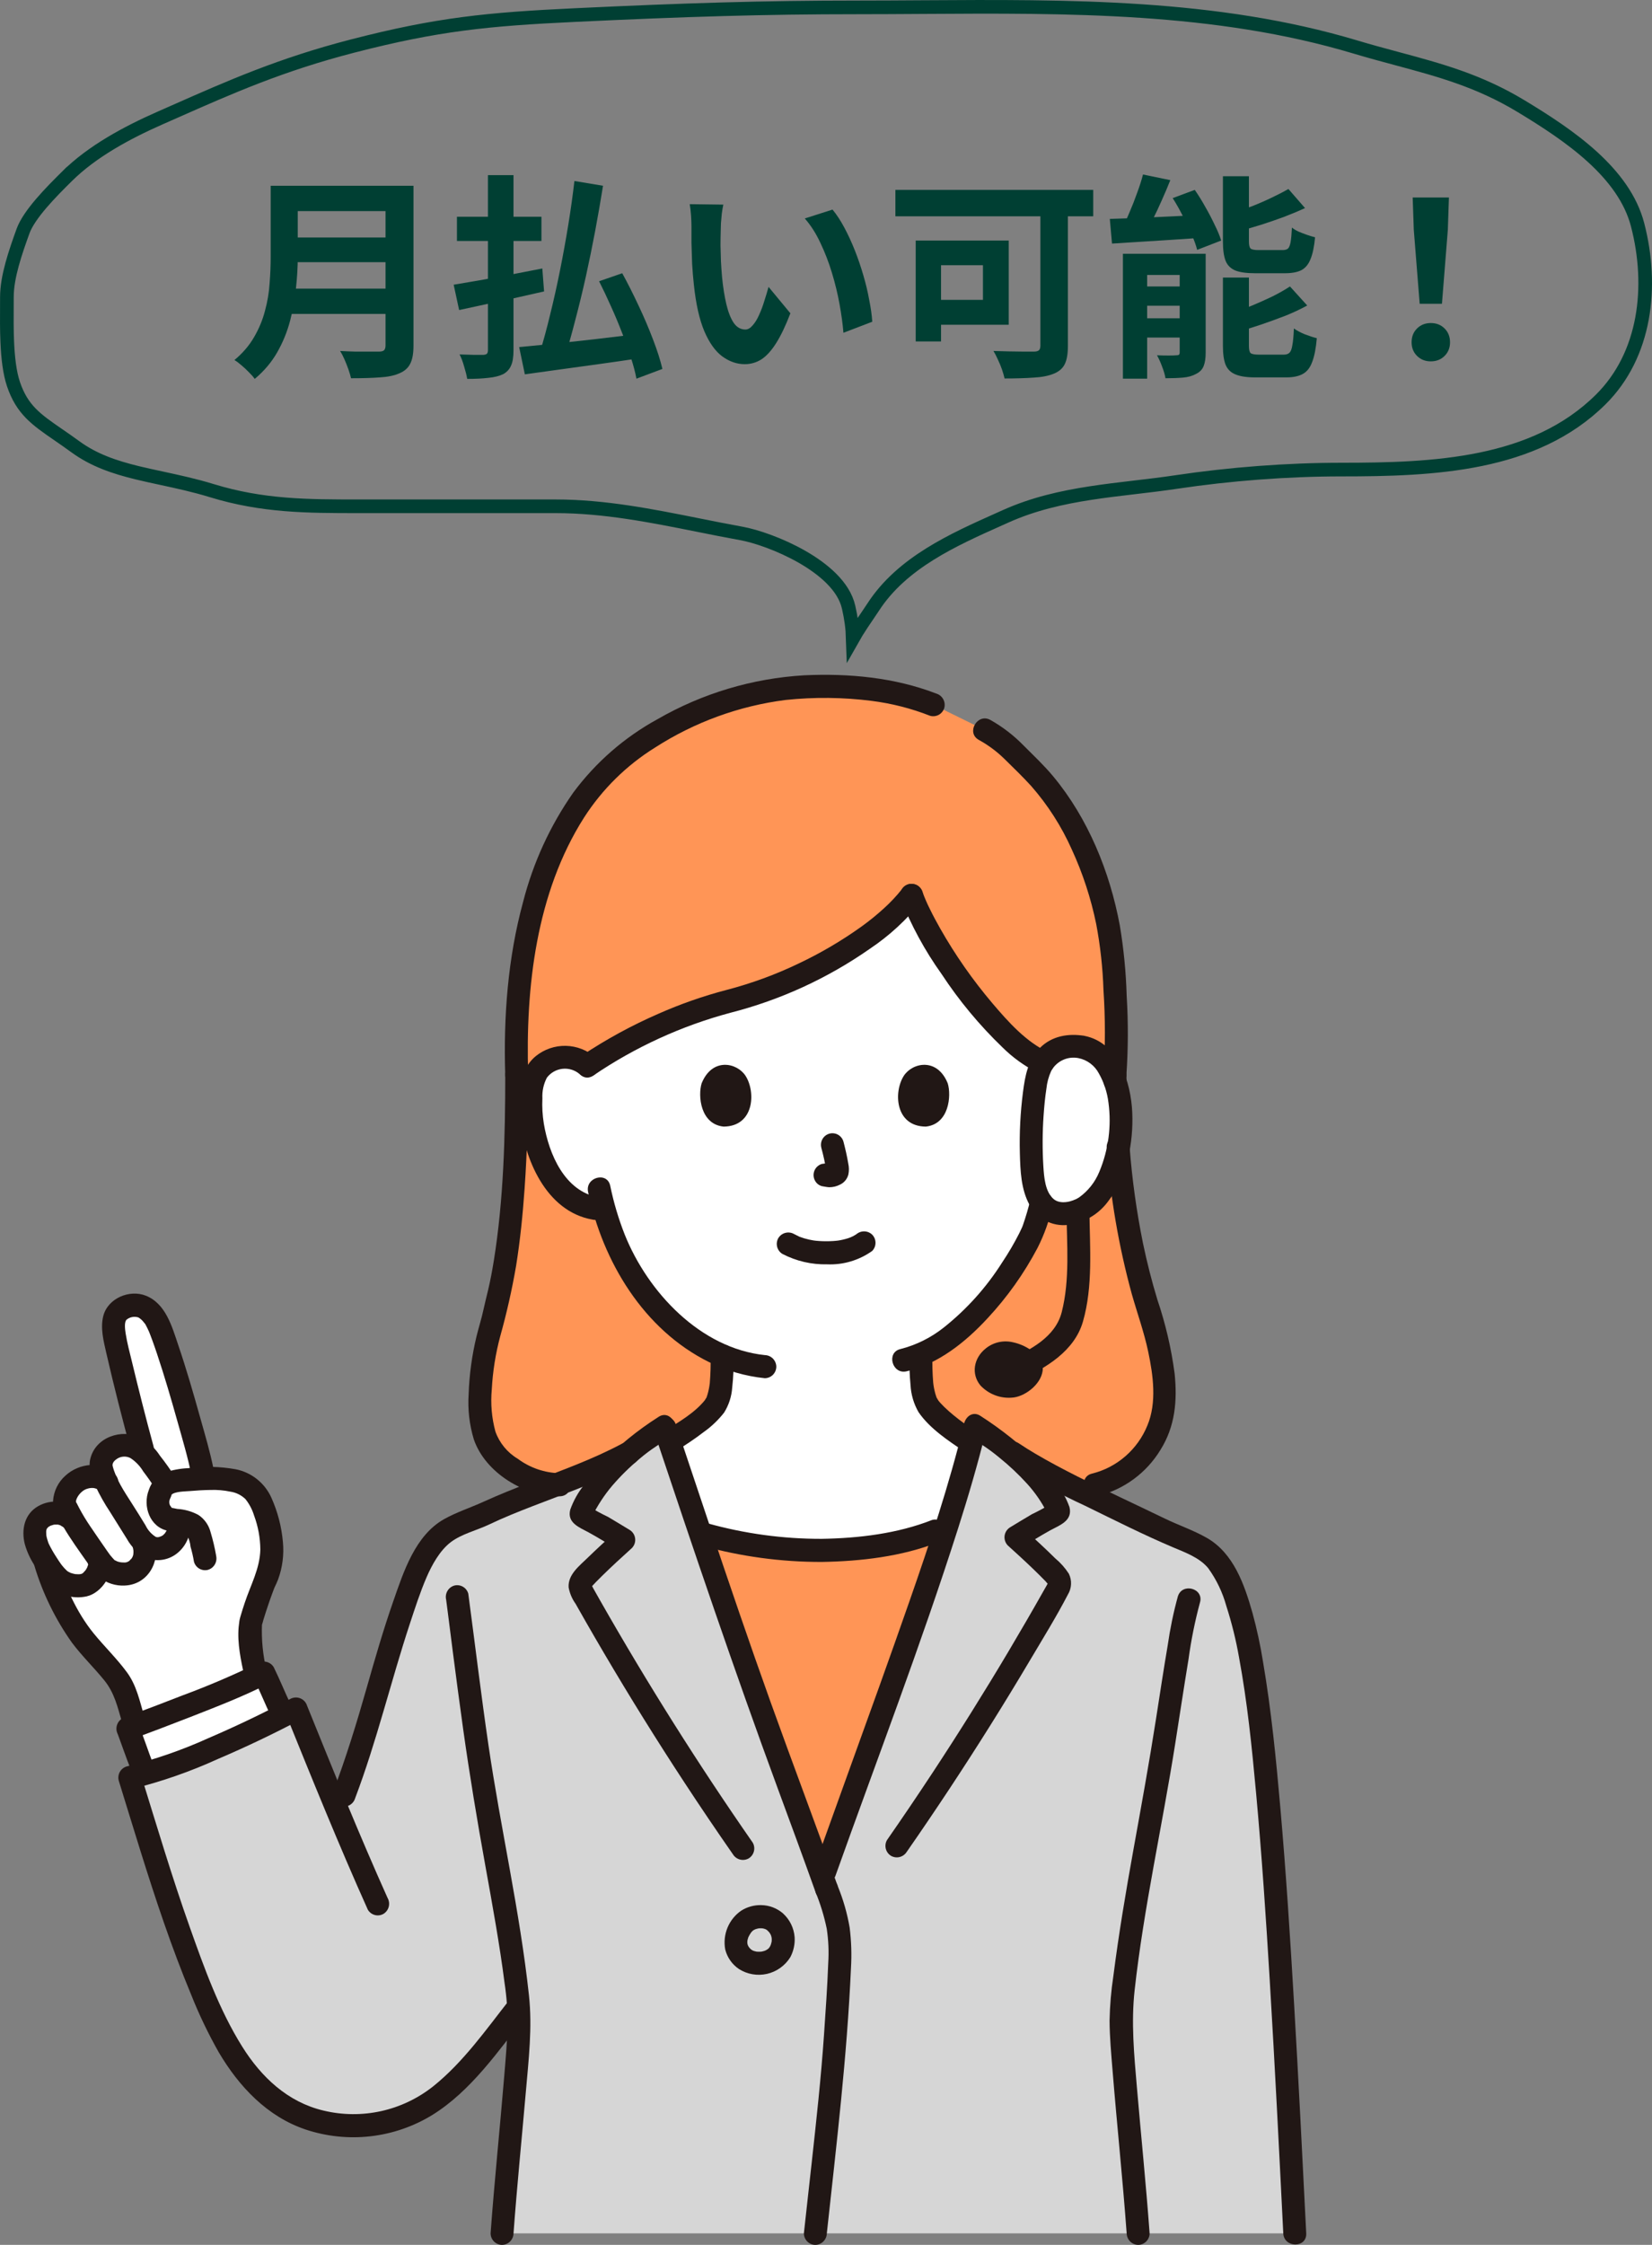
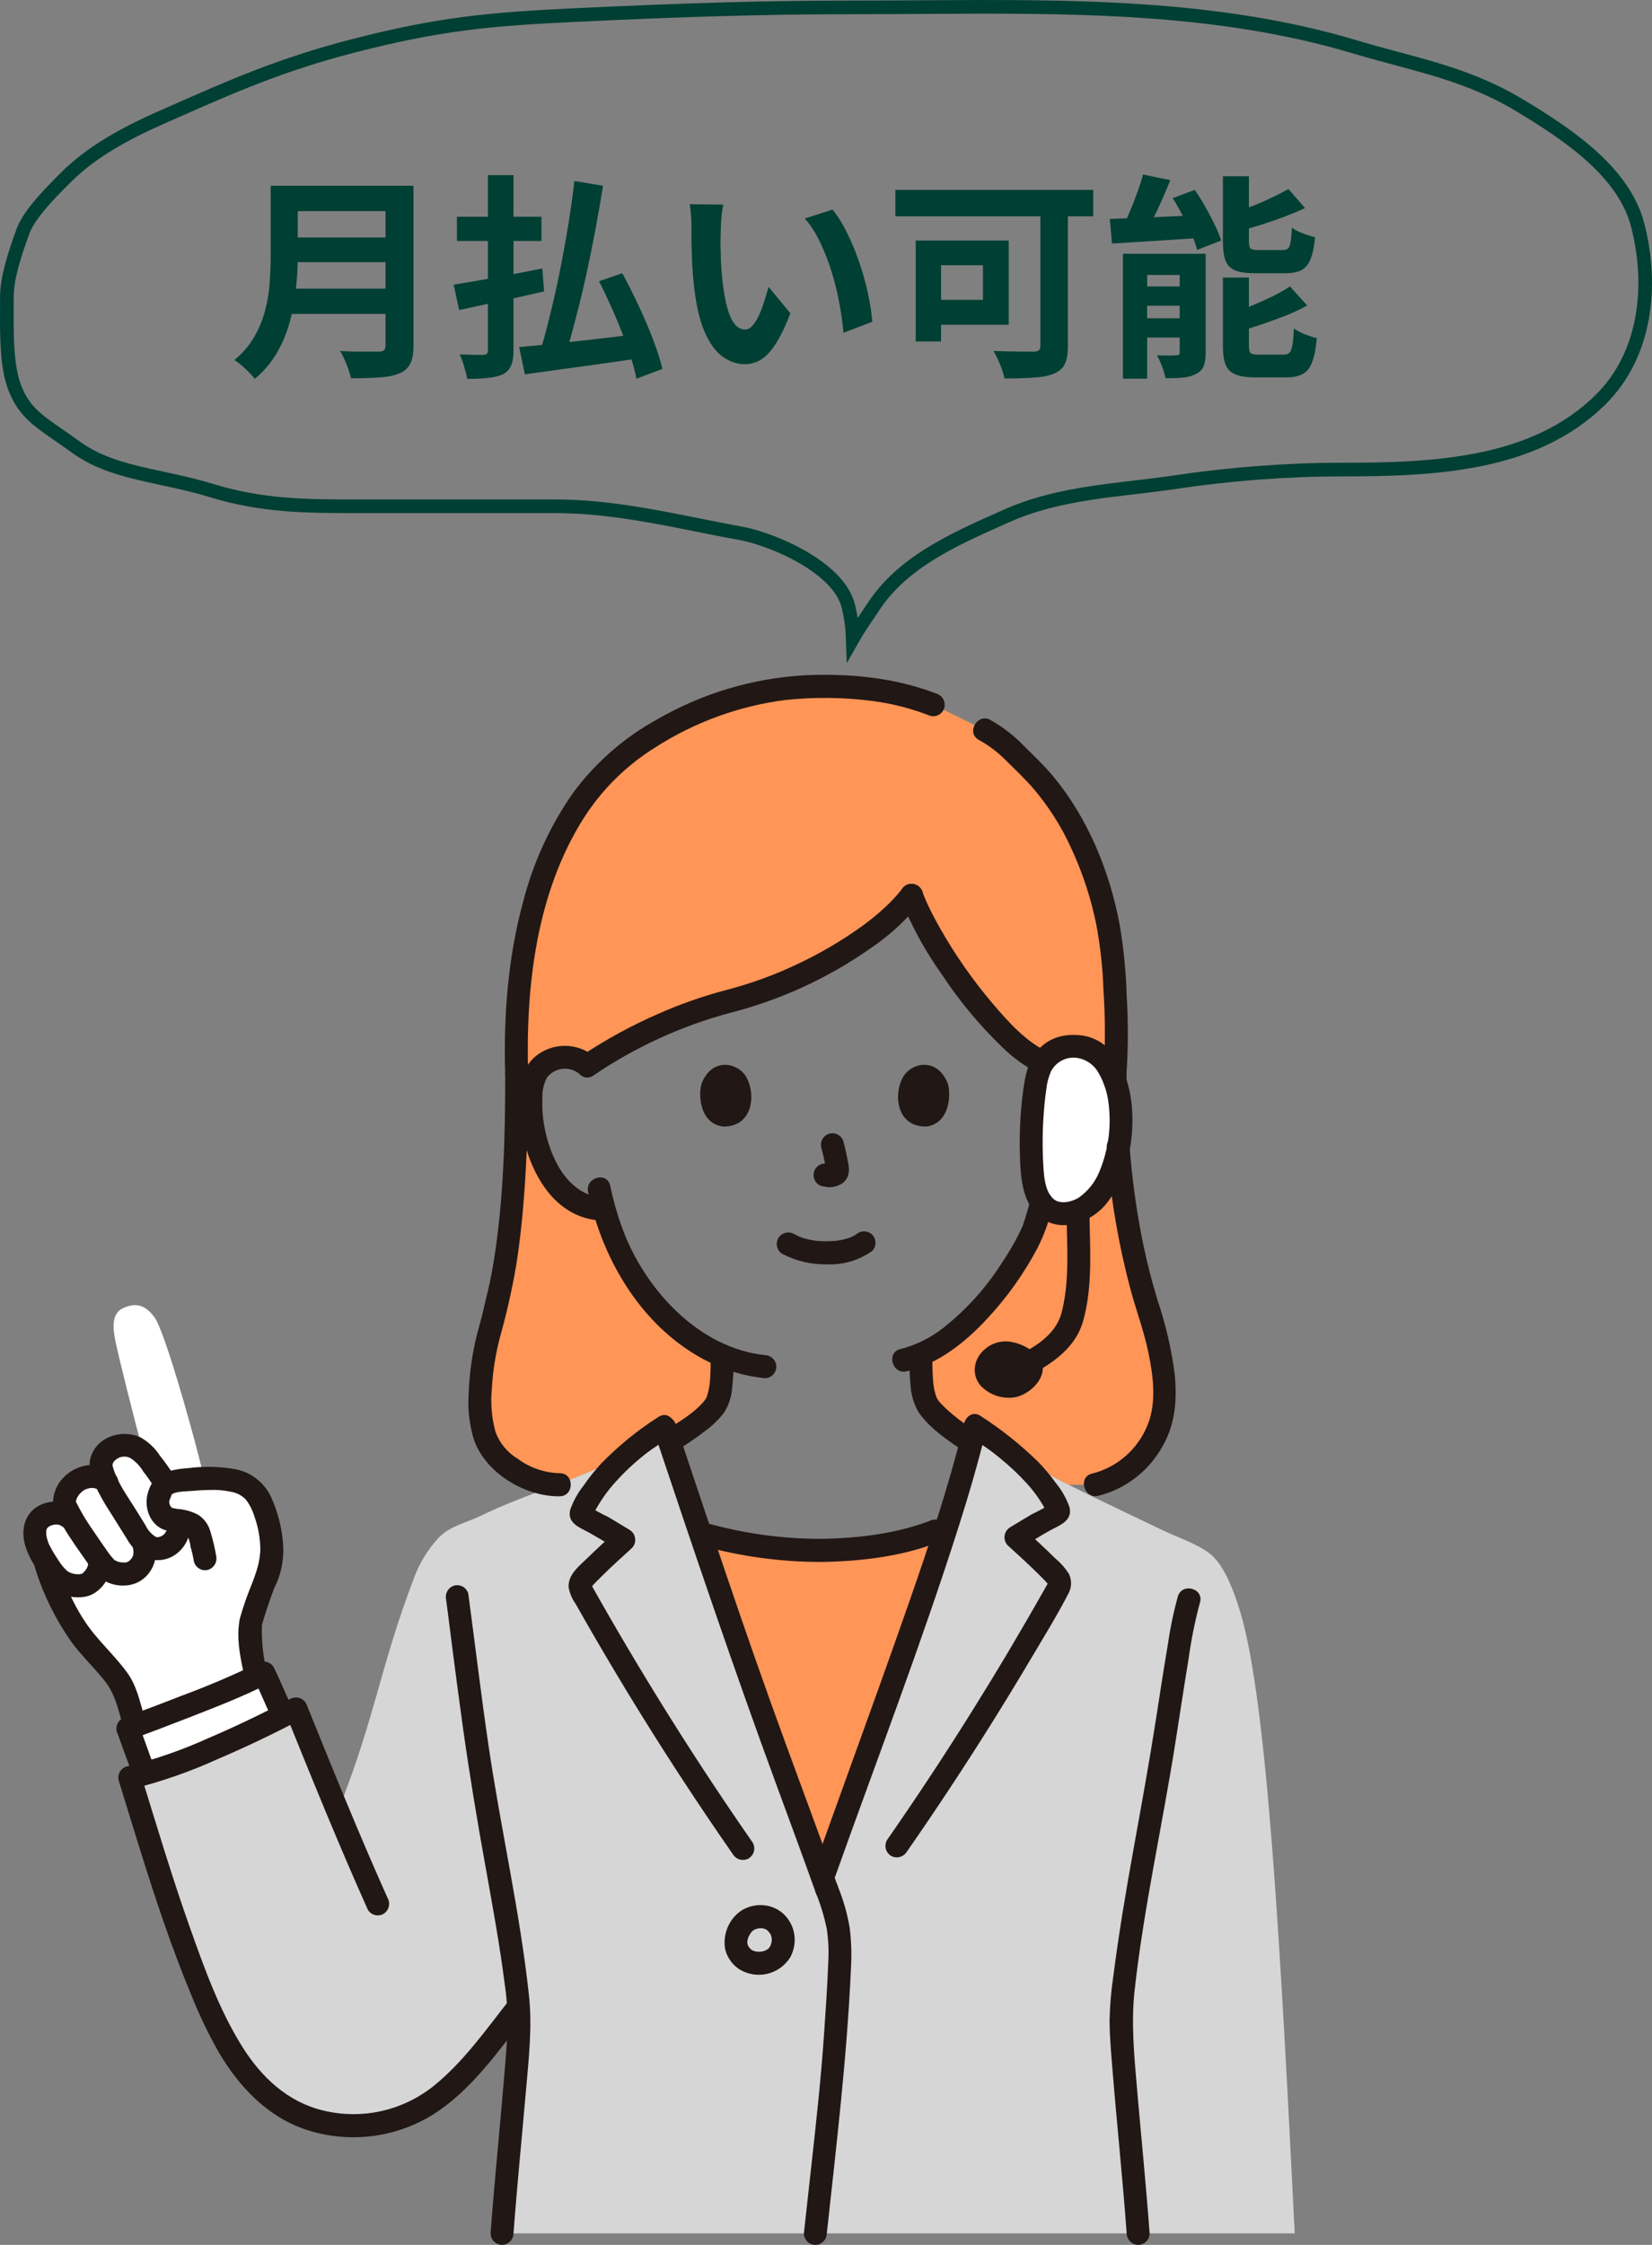
<svg xmlns="http://www.w3.org/2000/svg" width="120" height="163" viewBox="0 0 120 163" fill="none">
  <rect x="0" y="0" width="120" height="163" fill="#808080" stroke="none" />
  <g clip-path="url(#clip0_1491_10700)">
-     <path d="M42.669 77.377C45.79 75.284 49.228 73.712 52.849 72.724C58.462 71.316 64.103 67.843 66.216 65.009C67.624 68.906 73.236 76.719 76.457 77.377C76.73 77.138 77.051 76.961 77.399 76.858C77.746 76.756 78.112 76.73 78.47 76.783C78.822 76.833 79.158 76.961 79.454 77.159C79.749 77.357 79.998 77.619 80.18 77.926C80.39 78.35 80.51 78.814 80.531 79.287C80.685 81.139 80.329 82.998 79.504 84.66C79.115 85.5 78.551 86.246 77.849 86.847C77.279 87.312 76.599 87.62 75.875 87.742L75.537 87.795C75.375 88.405 75.193 88.919 75.104 89.193C74.514 90.809 71.118 96.524 66.899 98.344C66.892 99.491 66.867 100.81 67.267 101.8C67.569 102.551 68.986 103.666 70.475 104.679L73.888 107.013C72.349 108.955 70.278 110.401 67.931 111.171C65.424 112.175 61.772 112.583 59.206 112.576C56.487 112.502 53.786 112.111 51.157 111.413C51.157 111.413 47.072 110.006 45.16 106.916L48.723 104.606C50.313 103.614 51.789 102.534 52.084 101.8C52.473 100.828 52.455 99.548 52.448 98.42C50.383 97.469 48.571 96.043 47.156 94.256C45.619 92.356 44.5 90.15 43.875 87.782C42.926 87.786 42.006 87.456 41.275 86.848C40.573 86.248 40.009 85.502 39.62 84.662C38.794 82.999 38.439 81.14 38.592 79.288C38.614 78.815 38.734 78.351 38.944 77.928C39.127 77.621 39.375 77.358 39.671 77.16C39.967 76.963 40.303 76.834 40.655 76.784C41.013 76.731 41.379 76.757 41.726 76.86C42.074 76.962 42.395 77.139 42.669 77.378" fill="white" />
    <path d="M78.555 76.02C80.687 76.401 81.572 79.303 81.399 81.775C81.235 84.116 80.617 86.618 78.59 87.8C77.789 88.165 76.579 88.348 75.874 87.582C75.169 86.815 75.012 85.67 74.95 84.601C74.842 82.723 74.921 80.839 75.184 78.976C75.331 77.931 75.542 77.164 76.321 76.504C76.638 76.269 77.001 76.104 77.386 76.02C77.772 75.937 78.17 75.937 78.555 76.02Z" fill="white" />
    <path d="M14.494 105.977C13.815 103.273 11.907 96.526 11.206 95.624C10.702 94.978 10.105 94.479 8.999 94.954C8.051 95.361 8.205 96.463 8.384 97.374C8.581 98.376 9.756 103.108 10.442 105.566C10.181 105.271 9.836 105.066 9.454 104.979C9.072 104.892 8.672 104.927 8.311 105.08C7.559 105.425 7.269 106.071 7.353 106.537C7.353 106.537 7.419 106.902 7.516 107.428C7.245 107.28 6.942 107.203 6.634 107.205C6.326 107.206 6.024 107.286 5.755 107.437C5.105 107.787 4.451 108.725 4.771 109.401L5.2 110.307L5.066 110.196C4.241 109.513 2.809 109.934 2.575 110.844C2.396 111.543 2.698 112.368 3.085 113.007C3.131 113.083 3.18 113.164 3.232 113.249C3.28 113.399 3.307 113.484 3.307 113.484C3.831 115.117 4.851 117.612 6.38 119.391C7.09 120.215 7.908 121.033 8.552 121.918C9.197 122.803 9.356 123.785 9.67 124.843L9.808 125.311C11.471 124.693 16.149 122.934 18.639 121.74L18.55 121.49C18.305 120.352 18.036 118.874 18.196 117.911C18.482 116.824 18.843 115.759 19.276 114.723C19.629 113.882 19.784 112.969 19.727 112.057C19.614 111.021 19.347 109.539 18.581 108.458C18.429 108.248 18.24 108.068 18.022 107.927C17.998 107.909 17.971 107.893 17.944 107.88C17.032 107.317 15.832 107.315 14.799 107.359L14.713 106.917C14.678 106.731 14.601 106.405 14.494 105.977Z" fill="white" />
    <path d="M9.387 125.467C10.529 125.045 16.649 122.777 19.167 121.479C19.454 122.057 20.056 123.477 20.424 124.24L20.583 124.563C17.604 126.089 13.537 127.929 10.514 128.791C10.43 128.578 10.369 128.424 10.361 128.402C10.042 127.443 9.406 125.785 9.281 125.508L9.387 125.467Z" fill="white" />
    <path d="M94.049 162.162C93.02 141.559 92.059 123.649 90.115 117.125C89.555 115.249 88.851 113.591 87.919 112.84C86.987 112.09 85.437 111.592 84.36 111.068C80.417 109.152 74.909 106.695 72.763 104.905C72.645 104.812 72.525 104.718 72.404 104.624C72.404 104.624 71.068 103.713 70.845 103.557C69.291 109.963 66.635 117.16 64.408 123.406C62.724 128.134 61.465 131.54 59.754 136.349C58.194 132.007 56.466 127.439 54.928 123.128C52.708 116.901 50.332 109.769 48.269 103.593L48.241 103.612L46.647 104.699C46.294 104.972 45.957 105.25 45.633 105.531C42.36 107.304 38.26 108.435 34.891 110.074C33.859 110.575 32.648 110.811 31.866 111.654C31.066 112.517 30.448 113.533 30.047 114.642C27.579 121.125 27.273 124.672 24.535 131.523C23.516 129.074 22.56 126.692 21.505 124.085C18.143 125.867 12.787 128.336 9.426 129.069C11.101 134.467 12.782 140.275 15.143 145.681C16.784 149.437 19.029 152.938 22.972 153.982C24.449 154.398 26.001 154.47 27.509 154.191C29.018 153.912 30.443 153.29 31.676 152.373C33.806 150.807 36.152 147.634 37.627 145.758L37.668 145.714C37.697 146.068 37.712 146.378 37.712 146.635C37.712 149.06 36.83 157.201 36.469 162.163L94.049 162.162Z" fill="#D6D6D6" />
    <path d="M61.983 130.142C62.758 127.998 63.524 125.884 64.407 123.406C65.808 119.476 67.38 115.168 68.739 110.919C68.476 111.02 68.206 111.105 67.931 111.171C65.424 112.175 61.772 112.583 59.206 112.577C56.487 112.502 53.787 112.112 51.157 111.413L51.012 111.378C52.316 115.484 53.796 119.633 55.143 123.407C56.681 127.72 58.218 132.033 59.755 136.345C60.568 134.058 61.279 132.088 61.983 130.142Z" fill="#FF9556" />
    <path d="M83.565 95.546C82.293 91.573 81.505 87.46 81.219 83.296C80.902 85.133 80.181 86.873 78.591 87.8C77.841 88.142 76.732 88.325 76.015 87.716C75.969 87.725 75.923 87.736 75.876 87.743L75.538 87.796C75.376 88.406 75.194 88.92 75.105 89.194C74.514 90.811 71.119 96.526 66.899 98.345C66.892 99.492 66.868 100.811 67.267 101.801C67.57 102.553 68.986 103.667 70.476 104.68L70.549 104.731C70.651 104.337 70.749 103.946 70.844 103.557C71.067 103.714 72.403 104.625 72.403 104.625C72.524 104.718 72.644 104.812 72.762 104.906C73.792 105.764 75.597 106.776 77.629 107.806H79.551C82.53 107.153 84.606 104.148 84.586 101.517C84.571 99.484 84.226 97.467 83.565 95.546Z" fill="#FF9556" />
    <path d="M75.758 77.14C75.913 76.901 76.103 76.686 76.32 76.502C76.638 76.267 77.001 76.103 77.386 76.02C77.771 75.937 78.17 75.937 78.555 76.02C79.739 76.23 80.537 77.221 80.985 78.483C80.983 78.375 80.98 78.27 80.979 78.161C81.228 75.476 80.98 71.521 80.874 70.012C80.509 64.85 78.216 59.084 74.915 55.88C73.489 54.494 73.075 53.848 71.521 52.999L67.793 51.168C65.499 50.279 63.366 49.851 59.34 49.851C52.74 49.851 46.865 53.273 44.258 55.785C39.933 59.952 37.189 67.563 37.535 78.059C37.539 85.708 36.959 91.223 36.147 94.358C36.032 94.801 35.921 95.307 35.815 95.85C35.223 97.692 34.904 99.611 34.868 101.546C34.838 103.204 35.123 105.067 36.44 106.063C37.323 106.837 38.813 107.765 40.42 107.806C42.205 107.16 43.947 106.4 45.635 105.531C45.958 105.248 46.296 104.971 46.648 104.699L48.243 103.612L48.271 103.592C48.389 103.948 48.509 104.306 48.63 104.668L48.725 104.606C50.316 103.614 51.791 102.534 52.087 101.8C52.475 100.828 52.458 99.548 52.45 98.42C50.386 97.469 48.574 96.043 47.159 94.256C45.621 92.356 44.503 90.15 43.878 87.782C42.929 87.786 42.009 87.456 41.278 86.848C40.576 86.247 40.011 85.502 39.622 84.662C38.797 82.999 38.442 81.14 38.595 79.288C38.617 78.815 38.737 78.351 38.947 77.928C39.129 77.621 39.377 77.359 39.672 77.161C39.968 76.963 40.303 76.834 40.655 76.784C41.013 76.731 41.379 76.757 41.726 76.86C42.074 76.962 42.395 77.139 42.669 77.378C45.79 75.284 49.228 73.712 52.849 72.724C58.462 71.316 64.103 67.843 66.216 65.009C67.528 68.638 72.482 75.659 75.758 77.14Z" fill="#FF9556" />
    <path d="M36.701 78.058C36.701 82.532 36.579 87.126 35.875 91.51C35.759 92.23 35.626 92.948 35.459 93.658C35.348 94.13 35.224 94.598 35.123 95.073C34.98 95.744 34.768 96.394 34.607 97.061C34.28 98.423 34.091 99.815 34.042 101.215C33.968 102.328 34.095 103.445 34.418 104.512C35.257 106.958 38.138 108.678 40.656 108.646C41.728 108.632 41.731 106.955 40.656 106.969C39.56 106.944 38.499 106.58 37.616 105.925C36.861 105.477 36.285 104.779 35.987 103.949C35.716 102.952 35.627 101.913 35.723 100.884C35.792 99.58 35.998 98.287 36.336 97.026C36.808 95.341 37.193 93.632 37.49 91.907C37.786 90.051 37.976 88.177 38.106 86.302C38.299 83.558 38.367 80.807 38.367 78.056C38.367 76.976 36.701 76.975 36.701 78.056V78.058Z" fill="#211715" />
    <path d="M80.388 83.28C80.645 86.891 81.256 90.467 82.212 93.957C82.609 95.354 83.106 96.726 83.406 98.152C83.767 99.867 84.038 101.841 83.347 103.498C82.998 104.358 82.452 105.123 81.754 105.731C81.057 106.339 80.226 106.772 79.33 106.996C78.285 107.237 78.727 108.855 79.773 108.613C81.654 108.142 83.275 106.946 84.289 105.284C85.365 103.57 85.525 101.711 85.324 99.736C85.083 97.911 84.663 96.115 84.072 94.372C83.662 93.023 83.314 91.657 83.026 90.275C82.558 87.966 82.233 85.629 82.054 83.279C82.049 83.058 81.959 82.848 81.804 82.692C81.649 82.536 81.44 82.446 81.221 82.44C81.001 82.442 80.79 82.531 80.634 82.688C80.478 82.845 80.389 83.057 80.388 83.279L80.388 83.28Z" fill="#211715" />
    <path d="M81.829 78.514C81.825 78.362 81.822 78.209 81.822 78.056C81.816 77.836 81.727 77.626 81.571 77.47C81.416 77.314 81.208 77.224 80.989 77.218L80.767 77.248C80.628 77.286 80.501 77.361 80.399 77.463L80.269 77.633C80.194 77.761 80.155 77.908 80.155 78.056C80.155 78.209 80.159 78.362 80.162 78.514C80.168 78.735 80.258 78.945 80.413 79.101C80.568 79.257 80.776 79.347 80.996 79.353L81.217 79.323C81.356 79.284 81.483 79.21 81.585 79.107L81.715 78.937C81.79 78.809 81.829 78.663 81.829 78.514Z" fill="#211715" />
    <path d="M65.85 99.571C68.169 99.033 70.144 97.44 71.733 95.722C73.16 94.19 74.379 92.476 75.359 90.623C75.857 89.644 76.227 88.606 76.459 87.532C76.699 86.481 75.093 86.033 74.852 87.086C74.7 87.723 74.515 88.351 74.3 88.969C74.284 89.016 74.263 89.062 74.246 89.109C74.246 89.109 74.316 88.956 74.244 89.112C74.177 89.254 74.113 89.397 74.043 89.537C73.67 90.272 73.253 90.983 72.795 91.667C71.654 93.47 70.22 95.067 68.553 96.392C67.625 97.129 66.553 97.662 65.407 97.954C64.362 98.197 64.804 99.814 65.85 99.571Z" fill="#211715" />
    <path d="M43.26 76.784C42.663 76.255 41.899 75.956 41.103 75.938C40.308 75.921 39.532 76.187 38.913 76.69C37.669 77.713 37.632 79.567 37.767 81.049C38.045 84.112 39.658 87.961 43.03 88.552C43.243 88.605 43.468 88.573 43.658 88.465C43.849 88.356 43.991 88.177 44.055 87.966C44.112 87.752 44.083 87.523 43.974 87.331C43.865 87.138 43.685 86.995 43.473 86.935C41.02 86.505 39.876 83.804 39.503 81.587C39.405 80.979 39.37 80.362 39.399 79.748C39.372 79.227 39.485 78.709 39.727 78.247C39.861 78.071 40.029 77.923 40.221 77.813C40.414 77.703 40.626 77.633 40.845 77.607C41.065 77.581 41.287 77.6 41.5 77.662C41.712 77.725 41.909 77.829 42.08 77.97C42.239 78.122 42.45 78.207 42.67 78.207C42.889 78.207 43.1 78.122 43.259 77.97C43.413 77.812 43.5 77.599 43.5 77.377C43.5 77.156 43.413 76.943 43.259 76.784H43.26Z" fill="#211715" />
    <path d="M42.718 86.541C43.784 91.613 46.759 96.556 51.508 98.903C52.779 99.531 54.15 99.927 55.557 100.071C55.778 100.069 55.989 99.98 56.145 99.823C56.301 99.666 56.389 99.454 56.391 99.232C56.386 99.011 56.296 98.8 56.141 98.644C55.986 98.488 55.777 98.398 55.557 98.393C50.884 97.904 47.061 93.837 45.379 89.64C44.926 88.491 44.574 87.305 44.325 86.095C44.103 85.04 42.497 85.486 42.718 86.541Z" fill="#211715" />
    <path d="M68.014 50.361C64.975 49.189 61.656 48.883 58.422 49.033C54.669 49.251 51.017 50.343 47.755 52.223C45.358 53.535 43.27 55.354 41.638 57.555C39.957 59.958 38.723 62.648 37.996 65.494C36.885 69.57 36.567 73.847 36.7 78.059C36.735 79.136 38.402 79.14 38.367 78.059C38.166 71.7 38.942 64.829 42.429 59.356C43.748 57.305 45.503 55.574 47.568 54.289C50.44 52.438 53.686 51.254 57.069 50.824C59.141 50.606 61.231 50.627 63.297 50.888C64.761 51.071 66.196 51.437 67.57 51.977C67.783 52.034 68.01 52.005 68.202 51.896C68.394 51.786 68.535 51.605 68.595 51.391C68.649 51.177 68.618 50.951 68.51 50.759C68.402 50.567 68.224 50.424 68.014 50.361Z" fill="#211715" />
    <path d="M81.821 78.058C81.952 76.143 81.959 74.222 81.841 72.305C81.792 70.592 81.625 68.885 81.342 67.195C80.621 63.307 79.039 59.419 76.502 56.369C75.835 55.566 75.069 54.851 74.334 54.112C73.627 53.389 72.821 52.77 71.94 52.275C71 51.754 70.158 53.202 71.099 53.723C71.792 54.103 72.43 54.579 72.993 55.136C73.641 55.775 74.305 56.411 74.916 57.085C76.118 58.459 77.108 60.006 77.852 61.675C78.649 63.405 79.244 65.223 79.627 67.091C79.927 68.674 80.103 70.278 80.155 71.889C80.293 73.943 80.293 76.005 80.155 78.059C80.156 78.281 80.245 78.493 80.401 78.65C80.557 78.807 80.767 78.896 80.988 78.898C81.208 78.894 81.417 78.804 81.572 78.647C81.728 78.491 81.817 78.28 81.821 78.059L81.821 78.058Z" fill="#211715" />
    <path d="M66.067 98.348C66.044 99.087 66.069 99.826 66.139 100.562C66.175 101.26 66.376 101.939 66.726 102.542C67.549 103.739 68.878 104.6 70.055 105.403C70.246 105.516 70.473 105.547 70.687 105.491C70.901 105.434 71.084 105.295 71.195 105.103C71.307 104.911 71.338 104.682 71.282 104.467C71.226 104.252 71.087 104.068 70.896 103.955C70.336 103.573 69.779 103.182 69.255 102.75C69.025 102.561 68.801 102.365 68.588 102.156C68.494 102.065 68.403 101.972 68.316 101.876C68.273 101.827 68.23 101.777 68.188 101.727C68.103 101.624 68.279 101.878 68.165 101.695C68.115 101.615 68.064 101.538 68.022 101.453C67.976 101.362 68.067 101.588 68.019 101.44C67.995 101.361 67.967 101.283 67.944 101.203C67.87 100.941 67.817 100.673 67.788 100.402C67.732 99.718 67.714 99.032 67.733 98.347C67.74 97.268 66.073 97.266 66.067 98.347V98.348Z" fill="#211715" />
    <path d="M51.615 98.421C51.634 99.093 51.614 99.764 51.558 100.433C51.526 100.712 51.47 100.989 51.391 101.258C51.367 101.336 51.341 101.412 51.315 101.488C51.333 101.435 51.361 101.407 51.32 101.473C51.291 101.519 51.13 101.759 51.247 101.61C50.487 102.578 49.334 103.236 48.302 103.881C48.208 103.937 48.125 104.01 48.059 104.098C47.993 104.186 47.945 104.286 47.917 104.393C47.889 104.499 47.883 104.61 47.897 104.719C47.912 104.828 47.948 104.933 48.004 105.028C48.059 105.124 48.132 105.207 48.219 105.273C48.306 105.34 48.406 105.388 48.512 105.416C48.618 105.444 48.728 105.451 48.836 105.436C48.945 105.421 49.049 105.385 49.144 105.329C49.817 104.908 50.481 104.47 51.111 103.985C51.671 103.588 52.171 103.112 52.596 102.572C52.94 102.024 53.143 101.398 53.187 100.751C53.273 99.977 53.305 99.199 53.283 98.42C53.276 97.341 51.61 97.339 51.617 98.42L51.615 98.421Z" fill="#211715" />
    <path d="M11.166 128.178C10.755 127.156 10.437 126.094 10.002 125.083L9.503 126.316C10.946 125.78 12.383 125.233 13.816 124.676C15.759 123.914 17.727 123.157 19.587 122.204L18.447 121.903C18.892 122.812 19.267 123.751 19.704 124.663C19.817 124.854 20 124.992 20.213 125.048C20.427 125.105 20.653 125.074 20.844 124.964C21.032 124.849 21.168 124.665 21.223 124.451C21.279 124.237 21.25 124.009 21.143 123.816C20.706 122.905 20.331 121.964 19.885 121.056C19.771 120.867 19.588 120.73 19.375 120.673C19.163 120.617 18.937 120.646 18.745 120.755C16.96 121.627 15.133 122.409 13.27 123.098C11.872 123.645 10.469 124.178 9.06 124.697C8.939 124.735 8.827 124.799 8.734 124.885C8.641 124.97 8.567 125.076 8.52 125.194C8.472 125.312 8.451 125.439 8.458 125.567C8.466 125.694 8.501 125.818 8.562 125.929C8.436 125.638 8.547 125.902 8.571 125.964C8.609 126.067 8.647 126.171 8.685 126.274C8.771 126.51 8.856 126.748 8.942 126.985C9.141 127.534 9.34 128.083 9.558 128.624C9.623 128.835 9.765 129.013 9.955 129.122C10.146 129.23 10.37 129.262 10.583 129.21C10.795 129.149 10.975 129.007 11.084 128.814C11.193 128.621 11.222 128.393 11.165 128.178H11.166Z" fill="#211715" />
    <path d="M50.936 112.221C53.785 113.016 56.729 113.417 59.686 113.412C62.514 113.365 65.506 113.023 68.155 111.979C68.364 111.914 68.541 111.771 68.649 111.58C68.757 111.388 68.789 111.162 68.737 110.947C68.676 110.734 68.535 110.553 68.343 110.443C68.151 110.334 67.925 110.304 67.712 110.362C65.189 111.356 62.379 111.69 59.686 111.734C56.879 111.74 54.085 111.359 51.381 110.603C50.343 110.326 49.9 111.944 50.938 112.22L50.936 112.221Z" fill="#211715" />
    <path d="M55.706 140.132C55.799 140.216 55.885 140.308 55.962 140.407L55.832 140.237C55.915 140.347 55.984 140.465 56.04 140.591L55.956 140.391C56.013 140.527 56.053 140.671 56.074 140.817L56.044 140.594C56.064 140.752 56.064 140.912 56.044 141.07L56.074 140.847C56.05 141.02 56.004 141.188 55.938 141.349L56.022 141.149C55.969 141.275 55.902 141.394 55.822 141.504L55.952 141.335C55.875 141.433 55.787 141.52 55.689 141.596L55.858 141.465C55.742 141.552 55.617 141.624 55.484 141.68L55.683 141.596C55.527 141.659 55.363 141.703 55.197 141.727L55.418 141.697C55.23 141.721 55.039 141.721 54.851 141.697L55.072 141.727C54.912 141.705 54.756 141.663 54.606 141.602L54.805 141.687C54.693 141.639 54.587 141.577 54.489 141.504L54.657 141.635C54.542 141.544 54.439 141.44 54.348 141.325L54.478 141.495C54.395 141.385 54.325 141.266 54.272 141.139L54.356 141.339C54.313 141.231 54.283 141.118 54.266 141.003L54.296 141.226C54.279 141.091 54.279 140.954 54.296 140.818L54.266 141.041C54.291 140.871 54.338 140.704 54.405 140.545L54.321 140.745C54.406 140.552 54.514 140.37 54.642 140.204L54.512 140.374C54.585 140.279 54.668 140.193 54.76 140.117L54.592 140.248C54.697 140.168 54.812 140.1 54.933 140.047L54.734 140.131C54.894 140.064 55.063 140.019 55.235 139.996L55.013 140.026C55.177 140.005 55.342 140.005 55.506 140.026L55.285 139.996C55.424 140.016 55.56 140.053 55.691 140.105L55.491 140.02C55.609 140.071 55.721 140.136 55.823 140.215L55.654 140.084C55.673 140.099 55.691 140.114 55.709 140.129C55.868 140.282 56.079 140.369 56.299 140.374C56.464 140.374 56.625 140.325 56.763 140.233C56.9 140.141 57.007 140.01 57.071 139.857C57.134 139.703 57.15 139.534 57.118 139.371C57.086 139.208 57.006 139.059 56.889 138.941C56.447 138.554 55.883 138.338 55.297 138.33C54.785 138.317 54.279 138.456 53.845 138.73C53.4 139.035 53.053 139.464 52.846 139.965C52.639 140.465 52.581 141.015 52.679 141.548C52.825 142.128 53.179 142.633 53.673 142.967C53.974 143.159 54.31 143.289 54.66 143.349C55.011 143.41 55.371 143.4 55.718 143.321C56.065 143.241 56.393 143.093 56.683 142.885C56.973 142.677 57.22 142.414 57.408 142.11C57.645 141.663 57.753 141.159 57.721 140.655C57.67 139.998 57.372 139.385 56.887 138.942C56.73 138.787 56.519 138.701 56.3 138.702C56.08 138.703 55.869 138.791 55.714 138.947C55.558 139.104 55.471 139.316 55.47 139.537C55.469 139.758 55.555 139.971 55.709 140.128L55.706 140.132Z" fill="#211715" />
    <path d="M60.06 162.161C60.755 155.744 61.528 149.346 61.814 142.893C61.873 141.917 61.841 140.937 61.719 139.967C61.542 138.927 61.249 137.91 60.847 136.935C60.784 136.724 60.642 136.546 60.451 136.437C60.26 136.328 60.035 136.296 59.822 136.349C59.61 136.41 59.43 136.552 59.321 136.745C59.212 136.938 59.183 137.167 59.24 137.381C59.593 138.24 59.866 139.131 60.054 140.041C60.179 140.868 60.215 141.707 60.162 142.542C60.097 144.278 59.974 146.012 59.855 147.745C59.641 150.859 59.299 153.959 58.958 157.061C58.771 158.761 58.577 160.46 58.394 162.162C58.395 162.384 58.483 162.596 58.639 162.753C58.795 162.91 59.006 162.999 59.227 163.001C59.446 162.996 59.655 162.906 59.811 162.75C59.966 162.593 60.055 162.383 60.06 162.162V162.161Z" fill="#211715" />
-     <path d="M45.171 104.829C43.05 105.963 40.781 106.768 38.542 107.629C37.396 108.071 36.251 108.526 35.132 109.036C34.191 109.466 33.173 109.793 32.271 110.297C30.156 111.478 29.311 114.136 28.563 116.279C27.837 118.357 27.228 120.472 26.626 122.588C25.902 125.129 25.128 127.65 24.191 130.121C24.134 130.335 24.163 130.563 24.272 130.756C24.381 130.949 24.56 131.092 24.773 131.152C24.985 131.206 25.211 131.176 25.402 131.067C25.593 130.957 25.735 130.778 25.797 130.567C27.372 126.415 28.385 122.098 29.775 117.887C30.147 116.762 30.515 115.616 30.984 114.528C31.373 113.627 31.948 112.581 32.741 111.977C33.535 111.374 34.616 111.127 35.508 110.703C36.55 110.205 37.622 109.775 38.699 109.358C41.164 108.404 43.674 107.528 46.012 106.278C46.96 105.772 46.118 104.323 45.171 104.83V104.829Z" fill="#211715" />
-     <path d="M73.181 106.253C74.996 107.413 76.887 108.445 78.842 109.344C80.946 110.372 83.05 111.435 85.206 112.349C86.094 112.725 87.136 113.097 87.766 113.868C88.362 114.693 88.805 115.619 89.077 116.602C89.472 117.829 89.782 119.081 90.004 120.351C90.608 123.615 90.932 126.829 91.24 130.177C91.656 134.707 91.959 139.247 92.233 143.787C92.603 149.91 92.91 156.036 93.216 162.163C93.27 163.237 94.937 163.243 94.883 162.163C94.605 156.599 94.325 151.036 94 145.476C93.722 140.74 93.419 136.006 93.005 131.281C92.695 127.734 92.345 124.179 91.746 120.669C91.556 119.475 91.301 118.293 90.983 117.127C90.396 115.061 89.615 112.779 87.656 111.661C86.682 111.106 85.611 110.747 84.604 110.259C83.534 109.741 82.46 109.234 81.388 108.722C79.296 107.721 77.191 106.721 75.19 105.542C74.793 105.309 74.403 105.065 74.021 104.808C73.127 104.206 72.292 105.659 73.18 106.257L73.181 106.253Z" fill="#211715" />
    <path d="M70.007 103.469C68.945 107.792 67.542 112.025 66.077 116.222C64.619 120.402 63.114 124.566 61.609 128.729C60.77 131.048 59.935 133.37 59.102 135.692C59.046 135.906 59.075 136.134 59.184 136.327C59.293 136.52 59.472 136.662 59.684 136.723C59.897 136.778 60.123 136.747 60.314 136.638C60.505 136.529 60.647 136.35 60.709 136.138C63.694 127.768 66.889 119.458 69.59 110.99C70.336 108.652 71.029 106.297 71.614 103.913C71.871 102.865 70.265 102.418 70.007 103.467V103.469Z" fill="#211715" />
    <path d="M65.87 134.454C67.966 131.441 69.99 128.379 71.942 125.267C72.929 123.692 73.897 122.105 74.845 120.506C75.771 118.944 76.737 117.385 77.574 115.773C77.711 115.548 77.788 115.29 77.799 115.026C77.811 114.762 77.755 114.499 77.638 114.263C77.368 113.846 77.038 113.473 76.657 113.157C75.919 112.426 75.153 111.724 74.383 111.03L74.215 112.347C74.902 111.937 75.58 111.508 76.281 111.121C76.963 110.746 77.936 110.431 77.685 109.427C77.46 108.792 77.126 108.202 76.697 107.684C76.306 107.141 75.877 106.627 75.412 106.147C74.134 104.895 72.733 103.778 71.229 102.813C70.339 102.206 69.504 103.658 70.388 104.261L71.395 104.947C71.807 105.218 72.204 105.513 72.584 105.83C73.308 106.413 73.987 107.052 74.614 107.74C74.903 108.059 75.171 108.398 75.415 108.753C75.531 108.923 75.641 109.095 75.746 109.271C75.805 109.37 75.862 109.469 75.916 109.57C75.936 109.604 76.051 109.862 76.05 109.787L76.164 109.363L76.107 109.454L76.406 109.153C75.936 109.447 75.449 109.713 74.948 109.951C74.419 110.259 73.9 110.584 73.374 110.897C73.265 110.963 73.172 111.053 73.103 111.16C73.033 111.267 72.989 111.388 72.972 111.515C72.956 111.641 72.969 111.77 73.009 111.891C73.049 112.013 73.116 112.123 73.205 112.214C73.833 112.782 74.459 113.353 75.068 113.941C75.362 114.224 75.652 114.512 75.938 114.805C75.957 114.824 76.115 115.024 76.163 115.038C76.134 115.03 76.167 114.867 76.163 114.873C76.07 115.056 75.962 115.234 75.861 115.413C75.003 116.933 74.127 118.443 73.235 119.944C71.474 122.902 69.647 125.82 67.753 128.698C66.666 130.348 65.559 131.985 64.43 133.607C64.32 133.799 64.29 134.027 64.346 134.242C64.402 134.457 64.539 134.64 64.729 134.754C64.921 134.862 65.146 134.891 65.359 134.834C65.571 134.778 65.754 134.642 65.869 134.453L65.87 134.454Z" fill="#211715" />
    <path d="M83.507 162.162C83.248 158.621 82.886 155.089 82.583 151.553C82.38 149.187 82.158 146.861 82.42 144.494C83.076 138.572 84.423 132.585 85.362 126.639C85.687 124.583 85.995 122.525 86.334 120.472C86.522 119.087 86.799 117.715 87.163 116.365C87.476 115.331 85.87 114.888 85.557 115.92C85.237 117.086 84.992 118.271 84.821 119.469C84.517 121.254 84.247 123.045 83.968 124.834C83.473 128.009 82.897 131.165 82.327 134.327C81.779 137.362 81.266 140.408 80.875 143.469C80.712 144.543 80.619 145.626 80.598 146.712C80.605 147.928 80.719 149.147 80.817 150.357C81.135 154.294 81.552 158.222 81.84 162.161C81.846 162.382 81.935 162.592 82.09 162.748C82.245 162.904 82.454 162.994 82.674 163C82.894 162.998 83.105 162.909 83.261 162.752C83.417 162.595 83.505 162.383 83.507 162.161V162.162Z" fill="#211715" />
    <path d="M32.409 116.16C32.379 115.935 32.425 116.283 32.433 116.347L32.483 116.731C32.525 117.056 32.566 117.38 32.608 117.705C32.704 118.464 32.801 119.222 32.898 119.981C33.139 121.857 33.39 123.733 33.651 125.607C34.114 128.891 34.656 132.158 35.246 135.421C35.757 138.247 36.298 141.219 36.65 143.977C36.803 144.989 36.877 146.012 36.873 147.036C36.838 148.275 36.73 149.513 36.627 150.747C36.312 154.553 35.915 158.353 35.636 162.162C35.638 162.384 35.726 162.596 35.882 162.753C36.038 162.91 36.249 162.999 36.469 163.001C36.689 162.997 36.898 162.907 37.054 162.751C37.209 162.594 37.298 162.383 37.302 162.162C37.553 158.741 37.898 155.327 38.195 151.909C38.398 149.571 38.677 147.222 38.423 144.879C37.764 138.782 36.368 132.777 35.481 126.712C34.945 123.052 34.506 119.38 34.016 115.715C33.956 115.501 33.815 115.319 33.623 115.21C33.431 115.1 33.204 115.071 32.991 115.129C32.781 115.193 32.604 115.336 32.495 115.528C32.387 115.72 32.356 115.946 32.409 116.161V116.16Z" fill="#211715" />
    <path d="M47.489 103.886C50.397 112.593 53.336 121.284 56.509 129.897C57.428 132.391 58.349 134.885 59.242 137.388C59.305 137.6 59.447 137.778 59.638 137.887C59.829 137.996 60.054 138.028 60.267 137.974C60.479 137.913 60.659 137.771 60.767 137.578C60.876 137.385 60.906 137.157 60.849 136.943C59.257 132.481 57.578 128.053 55.978 123.595C54.432 119.286 52.958 114.952 51.499 110.614C50.695 108.224 49.895 105.833 49.098 103.441C48.758 102.423 47.148 102.86 47.491 103.887L47.489 103.886Z" fill="#211715" />
    <path d="M54.677 133.792C50.729 128.116 47.042 122.268 43.614 116.249C43.491 116.032 43.368 115.815 43.246 115.598C43.191 115.502 43.137 115.406 43.083 115.309C43.062 115.271 42.938 114.987 42.951 115.101C42.953 115.123 42.966 115.206 42.945 115.224C43.064 115.119 43.173 114.987 43.284 114.875C43.437 114.719 43.591 114.565 43.746 114.413C44.448 113.724 45.173 113.06 45.903 112.401C45.991 112.309 46.058 112.199 46.099 112.078C46.139 111.957 46.152 111.828 46.135 111.701C46.119 111.575 46.075 111.453 46.005 111.346C45.936 111.239 45.843 111.15 45.734 111.084C45.209 110.769 44.689 110.446 44.16 110.137C43.659 109.899 43.172 109.633 42.702 109.339L43.001 109.64L42.944 109.55L43.058 109.973C43.058 110.036 43.145 109.842 43.159 109.816C43.213 109.714 43.269 109.613 43.326 109.513C43.44 109.314 43.56 109.118 43.686 108.927C43.926 108.561 44.188 108.211 44.47 107.878C45.081 107.167 45.75 106.509 46.47 105.911C46.846 105.59 47.242 105.293 47.656 105.022L48.663 104.336C49.546 103.734 48.713 102.281 47.822 102.888C46.311 103.85 44.916 104.986 43.664 106.271C43.208 106.768 42.786 107.296 42.403 107.851C41.982 108.38 41.652 108.975 41.424 109.612C41.17 110.581 42.094 110.905 42.758 111.267C43.484 111.662 44.184 112.107 44.894 112.531L44.725 111.215C44.036 111.837 43.351 112.464 42.685 113.112C42.084 113.699 41.243 114.33 41.305 115.261C41.383 115.688 41.554 116.093 41.807 116.445C42.053 116.88 42.299 117.313 42.547 117.746C42.987 118.514 43.433 119.281 43.883 120.046C45.756 123.228 47.706 126.363 49.732 129.451C50.877 131.197 52.046 132.926 53.239 134.639C53.354 134.827 53.537 134.963 53.749 135.019C53.962 135.075 54.187 135.047 54.379 134.94C54.569 134.827 54.706 134.643 54.762 134.428C54.818 134.213 54.788 133.985 54.678 133.793L54.677 133.792Z" fill="#211715" />
    <path d="M28.156 137.815C26.09 133.213 24.202 128.537 22.309 123.86C22.272 123.738 22.209 123.626 22.124 123.532C22.038 123.437 21.933 123.363 21.816 123.315C21.698 123.267 21.572 123.246 21.445 123.254C21.319 123.262 21.195 123.298 21.084 123.359C19.133 124.392 17.141 125.345 15.109 126.218C13.208 127.079 11.232 127.762 9.207 128.259C8.995 128.32 8.815 128.462 8.706 128.655C8.597 128.848 8.568 129.076 8.625 129.291C9.695 132.74 10.726 136.204 11.91 139.616C12.522 141.378 13.174 143.125 13.891 144.846C14.46 146.277 15.126 147.666 15.884 149.005C17.356 151.502 19.405 153.682 22.199 154.623C23.716 155.128 25.324 155.296 26.913 155.114C28.501 154.933 30.031 154.406 31.397 153.571C34.217 151.824 36.201 148.92 38.219 146.35C38.369 146.19 38.453 145.978 38.453 145.757C38.453 145.537 38.369 145.325 38.219 145.164C38.062 145.009 37.85 144.921 37.63 144.921C37.409 144.921 37.198 145.009 37.041 145.164C35.321 147.354 33.654 149.735 31.468 151.486C30.358 152.366 29.065 152.982 27.686 153.287C26.306 153.592 24.876 153.579 23.502 153.249C20.901 152.635 18.981 150.823 17.589 148.596C15.924 145.935 14.836 142.894 13.79 139.947C12.489 136.285 11.383 132.557 10.232 128.846L9.65 129.877C11.769 129.35 13.836 128.628 15.824 127.721C17.897 126.836 19.932 125.865 21.927 124.808L20.703 124.307C22.651 129.117 24.594 133.928 26.719 138.662C26.832 138.853 27.015 138.992 27.228 139.048C27.441 139.105 27.668 139.074 27.859 138.963C28.046 138.847 28.181 138.664 28.237 138.45C28.293 138.236 28.264 138.009 28.158 137.816L28.156 137.815Z" fill="#211715" />
-     <path d="M15.518 106.695C15.267 105.431 14.893 104.184 14.545 102.945C14.051 101.175 13.539 99.406 12.948 97.665C12.494 96.325 12.043 94.655 10.595 94.08C9.404 93.606 7.829 94.269 7.502 95.554C7.279 96.432 7.522 97.371 7.72 98.234C8.273 100.645 8.886 103.044 9.537 105.429C9.821 106.469 11.429 106.027 11.144 104.983C10.591 102.957 10.076 100.917 9.584 98.874C9.42 98.198 9.236 97.517 9.128 96.829C9.076 96.502 9.024 96.047 9.172 95.84C9.29 95.736 9.433 95.665 9.587 95.633C9.741 95.601 9.901 95.61 10.051 95.658C10.19 95.739 10.313 95.846 10.413 95.972C10.454 96.017 10.603 96.217 10.501 96.067C10.525 96.1 10.547 96.133 10.567 96.168C10.658 96.336 10.741 96.505 10.819 96.68C10.877 96.812 10.755 96.516 10.833 96.715C10.856 96.773 10.879 96.831 10.903 96.89C10.961 97.038 11.017 97.188 11.071 97.338C11.189 97.66 11.3 97.984 11.409 98.309C11.95 99.926 12.428 101.565 12.889 103.207C13.253 104.506 13.649 105.814 13.911 107.139C13.972 107.352 14.113 107.533 14.305 107.643C14.497 107.752 14.723 107.782 14.936 107.725C15.147 107.662 15.325 107.519 15.434 107.327C15.542 107.135 15.572 106.908 15.518 106.693L15.518 106.695Z" fill="#211715" />
    <path d="M2.504 113.706C3.103 115.699 4.023 117.579 5.226 119.272C5.949 120.239 6.82 121.076 7.579 122.012C8.319 122.925 8.545 123.96 8.867 125.066C9.168 126.1 10.777 125.66 10.474 124.62C10.153 123.518 9.917 122.374 9.226 121.432C8.485 120.421 7.581 119.555 6.792 118.585C5.545 117.048 4.718 115.134 4.111 113.261C3.78 112.239 2.171 112.676 2.504 113.706Z" fill="#211715" />
    <path d="M15.699 112.946C15.6 112.377 15.467 111.814 15.3 111.262C15.171 110.744 14.855 110.293 14.412 109.999C13.938 109.742 13.414 109.594 12.876 109.562C12.745 109.544 12.611 109.498 12.476 109.49C12.34 109.482 12.388 109.455 12.457 109.501C12.605 109.599 12.368 109.361 12.339 109.285C12.287 109.159 12.282 109.018 12.325 108.888C12.337 108.843 12.53 108.452 12.443 108.539C12.701 108.287 13.453 108.294 13.801 108.264C14.287 108.223 14.773 108.191 15.259 108.186C15.758 108.165 16.257 108.207 16.745 108.31C17.153 108.373 17.533 108.561 17.83 108.85C18.111 109.203 18.323 109.606 18.455 110.038C18.749 110.829 18.903 111.666 18.91 112.51C18.878 113.898 18.209 115.077 17.776 116.384C17.671 116.702 17.567 117.019 17.475 117.341C17.449 117.434 17.421 117.527 17.402 117.622C17.384 117.717 17.377 117.804 17.365 117.895C17.399 117.632 17.341 118.066 17.335 118.142C17.23 119.327 17.502 120.56 17.748 121.713C17.974 122.767 19.581 122.321 19.356 121.267C19.093 120.169 18.984 119.04 19.031 117.912C19.023 118.04 18.979 118.125 19.037 117.952C19.078 117.833 19.107 117.707 19.141 117.588C19.256 117.209 19.38 116.834 19.507 116.46C19.617 116.139 19.729 115.818 19.85 115.501C19.876 115.431 19.904 115.361 19.931 115.291C20.013 115.082 19.859 115.44 19.941 115.267C20.033 115.073 20.127 114.88 20.202 114.678C20.521 113.807 20.639 112.876 20.549 111.952C20.451 110.847 20.169 109.766 19.716 108.755C19.479 108.225 19.119 107.76 18.666 107.399C18.213 107.038 17.681 106.792 17.114 106.681C15.969 106.478 14.8 106.452 13.647 106.604C13.077 106.63 12.513 106.736 11.973 106.919C11.699 107.031 11.453 107.203 11.253 107.421C11.052 107.64 10.902 107.9 10.812 108.183C10.345 109.362 10.889 110.907 12.216 111.153C12.584 111.221 13.329 111.176 13.595 111.48C13.73 111.737 13.814 112.019 13.841 112.309C13.946 112.666 14.029 113.03 14.09 113.398C14.15 113.611 14.291 113.793 14.483 113.902C14.675 114.012 14.902 114.041 15.115 113.983C15.325 113.919 15.502 113.777 15.611 113.585C15.719 113.393 15.75 113.166 15.697 112.952L15.699 112.946Z" fill="#211715" />
    <path d="M6.397 113.582C6.436 113.722 6.405 113.403 6.402 113.596C6.398 113.796 6.446 113.488 6.399 113.628C6.381 113.683 6.285 113.896 6.381 113.718C6.34 113.794 6.304 113.871 6.259 113.944C6.236 113.979 6.209 114.014 6.187 114.052C6.192 114.043 6.283 113.947 6.219 114.01C6.168 114.062 6.123 114.121 6.07 114.172C6.065 114.177 5.998 114.251 5.981 114.253C5.983 114.253 6.15 114.149 6.012 114.227C5.989 114.24 5.965 114.254 5.943 114.269C5.788 114.371 5.98 114.252 5.98 114.258C5.981 114.263 5.712 114.33 5.842 114.3C5.955 114.273 5.818 114.3 5.786 114.302C5.754 114.305 5.717 114.306 5.682 114.306C5.64 114.306 5.357 114.281 5.553 114.31C5.458 114.296 5.364 114.276 5.272 114.25C5.226 114.237 5.182 114.222 5.136 114.208C5.123 114.204 5.012 114.161 5.104 114.199C5.186 114.234 4.988 114.136 4.955 114.117C4.917 114.093 4.88 114.068 4.843 114.043C4.869 114.061 4.968 114.155 4.863 114.053C4.798 113.989 4.733 113.927 4.671 113.86C4.61 113.793 4.562 113.731 4.507 113.667C4.423 113.57 4.574 113.764 4.499 113.657C4.477 113.626 4.453 113.595 4.429 113.564C4.311 113.398 4.199 113.228 4.09 113.055C3.888 112.746 3.704 112.425 3.542 112.093C3.531 112.07 3.486 111.944 3.532 112.069C3.518 112.031 3.504 111.993 3.49 111.955C3.459 111.867 3.432 111.777 3.408 111.686C3.395 111.635 3.386 111.581 3.374 111.531C3.366 111.501 3.351 111.367 3.367 111.522C3.356 111.419 3.361 111.318 3.355 111.215C3.353 111.18 3.372 111.049 3.347 111.213C3.352 111.178 3.36 111.14 3.368 111.103C3.381 111.067 3.391 111.029 3.4 110.991C3.41 110.905 3.382 111.071 3.365 111.07C3.365 111.07 3.41 110.989 3.415 110.978C3.468 110.865 3.425 111.042 3.376 111.019C3.378 111.019 3.515 110.875 3.523 110.864C3.615 110.772 3.487 110.911 3.483 110.894C3.512 110.872 3.542 110.851 3.575 110.834C3.607 110.815 3.641 110.799 3.673 110.78C3.799 110.703 3.563 110.803 3.655 110.784C3.728 110.77 3.8 110.735 3.874 110.717C3.911 110.708 3.95 110.704 3.987 110.694C4.084 110.667 3.785 110.7 3.967 110.7C4.045 110.7 4.123 110.7 4.2 110.7C4.335 110.7 4.15 110.694 4.152 110.691C4.191 110.694 4.229 110.702 4.266 110.716C4.304 110.725 4.341 110.739 4.378 110.748C4.519 110.783 4.302 110.686 4.369 110.742C4.412 110.777 4.646 110.922 4.473 110.788C4.632 110.94 4.843 111.025 5.062 111.025C5.281 111.025 5.492 110.94 5.651 110.788C5.927 110.486 6.017 109.892 5.651 109.602C5.252 109.277 4.765 109.08 4.253 109.037C3.741 108.993 3.228 109.105 2.78 109.357C1.775 109.922 1.531 111.066 1.805 112.132C1.957 112.661 2.186 113.165 2.485 113.627C2.756 114.087 3.063 114.526 3.402 114.938C3.752 115.35 4.208 115.658 4.719 115.829C5.23 116 5.778 116.028 6.304 115.909C7.401 115.651 8.318 114.248 8.005 113.136C7.947 112.922 7.806 112.74 7.613 112.63C7.421 112.52 7.193 112.492 6.98 112.551C6.767 112.61 6.586 112.752 6.477 112.945C6.368 113.139 6.34 113.368 6.398 113.582H6.397Z" fill="#211715" />
    <path d="M8.36 107.06C7.411 106.011 5.723 106.252 4.762 107.138C4.496 107.37 4.279 107.653 4.123 107.971C3.967 108.288 3.875 108.634 3.854 108.987C3.852 109.659 4.268 110.286 4.595 110.848C5.116 111.742 5.741 112.602 6.337 113.45C6.59 113.85 6.89 114.217 7.232 114.542C7.753 114.954 8.405 115.161 9.066 115.125C10.733 115.055 11.662 113.415 11.241 111.868C10.958 110.829 9.35 111.27 9.634 112.314C9.661 112.402 9.68 112.492 9.692 112.584C9.696 112.635 9.694 112.685 9.694 112.736C9.694 112.747 9.673 112.9 9.692 112.799C9.679 112.958 9.613 113.108 9.506 113.226C9.583 113.121 9.433 113.29 9.407 113.318C9.344 113.386 9.422 113.314 9.436 113.303C9.409 113.324 9.38 113.344 9.351 113.362C9.239 113.436 9.104 113.467 8.972 113.45C8.809 113.453 8.647 113.424 8.495 113.365C8.445 113.332 8.391 113.307 8.334 113.289C8.322 113.286 8.221 113.223 8.345 113.303C8.461 113.379 8.334 113.291 8.312 113.269C8.213 113.164 8.119 113.059 8.027 112.948C7.968 112.878 8.031 112.957 8.04 112.968C8.008 112.926 7.976 112.883 7.945 112.84C7.888 112.762 7.832 112.684 7.776 112.604C7.36 112.01 6.954 111.41 6.545 110.812C6.251 110.38 5.982 109.933 5.738 109.471C5.682 109.366 5.631 109.255 5.574 109.15C5.512 109.039 5.542 109.131 5.517 109.018C5.537 109.109 5.517 108.991 5.517 108.994C5.532 108.914 5.559 108.836 5.595 108.763C5.687 108.58 5.816 108.42 5.975 108.292C6.095 108.191 6.237 108.12 6.389 108.082C6.539 108.039 6.697 108.029 6.852 108.051C6.763 108.035 6.935 108.076 6.952 108.082C7.088 108.128 6.857 108.044 6.989 108.092C7.128 108.143 7.061 108.113 7.181 108.246C7.338 108.401 7.549 108.487 7.769 108.486C7.989 108.486 8.199 108.397 8.355 108.241C8.51 108.084 8.598 107.872 8.599 107.651C8.6 107.43 8.514 107.217 8.359 107.06H8.36Z" fill="#211715" />
    <path d="M12.146 110.601C12.176 110.804 12.149 111.012 12.071 111.202C12.116 111.097 11.951 111.382 12.001 111.309C11.949 111.356 11.9 111.407 11.854 111.46C11.766 111.526 11.666 111.572 11.559 111.596C11.417 111.642 11.503 111.615 11.55 111.609C11.508 111.616 11.466 111.618 11.425 111.616C11.382 111.615 11.339 111.604 11.301 111.584C10.986 111.382 10.733 111.095 10.572 110.756C10.246 110.218 9.912 109.686 9.573 109.156C9.012 108.276 8.414 107.394 8.172 106.403C8.169 106.39 8.139 106.243 8.162 106.357C8.188 106.479 8.204 106.261 8.165 106.366C8.119 106.489 8.244 106.138 8.175 106.301C8.225 106.165 8.316 106.049 8.435 105.97C8.581 105.855 8.755 105.785 8.939 105.767C9.123 105.749 9.308 105.784 9.472 105.868C9.852 106.115 10.17 106.447 10.403 106.837C10.713 107.245 11.014 107.665 11.285 108.101C11.852 109.015 13.294 108.174 12.724 107.254C12.381 106.715 12.011 106.194 11.615 105.693C11.261 105.146 10.782 104.694 10.217 104.374C8.841 103.727 6.953 104.33 6.56 105.92C6.395 106.59 6.656 107.267 6.921 107.873C7.231 108.537 7.591 109.177 7.997 109.786C8.407 110.433 8.806 111.088 9.215 111.735C9.569 112.377 10.122 112.884 10.789 113.18C11.159 113.294 11.552 113.312 11.93 113.23C12.309 113.149 12.66 112.971 12.951 112.714C13.249 112.454 13.482 112.127 13.632 111.76C13.781 111.393 13.843 110.996 13.813 110.601C13.808 110.38 13.719 110.169 13.564 110.013C13.408 109.856 13.199 109.767 12.979 109.762C12.759 109.764 12.548 109.853 12.392 110.01C12.237 110.167 12.149 110.379 12.146 110.601Z" fill="#211715" />
    <path d="M77.468 87.917C77.494 90.335 77.727 92.906 77.123 95.274C76.66 97.086 74.841 98.018 73.269 98.727C73.079 98.84 72.942 99.024 72.886 99.239C72.83 99.454 72.86 99.682 72.97 99.874C73.085 100.062 73.268 100.199 73.48 100.255C73.693 100.311 73.918 100.282 74.11 100.175C75.992 99.327 78.049 98.088 78.662 95.968C79.406 93.393 79.162 90.562 79.134 87.917C79.122 86.838 77.456 86.835 77.467 87.917H77.468Z" fill="#211715" />
    <path d="M71.616 97.899C70.708 98.614 70.542 99.782 71.215 100.594C71.502 100.901 71.854 101.14 72.244 101.294C72.634 101.449 73.053 101.514 73.471 101.485C74.379 101.456 75.592 100.565 75.735 99.543C75.874 98.553 74.693 97.704 73.608 97.468C73.265 97.382 72.907 97.376 72.562 97.45C72.217 97.525 71.893 97.678 71.616 97.899Z" fill="#211715" />
    <path d="M78.334 76.829C78.648 76.891 78.945 77.023 79.202 77.216C79.459 77.408 79.67 77.655 79.82 77.94C80.191 78.596 80.429 79.319 80.519 80.069C80.746 81.769 80.516 83.5 79.854 85.081C79.549 85.83 79.038 86.477 78.382 86.945C77.906 87.259 77.039 87.475 76.551 87.076C75.906 86.549 75.836 85.431 75.788 84.669C75.714 83.452 75.719 82.231 75.804 81.015C75.849 80.363 75.908 79.709 76.008 79.062C76.053 78.612 76.171 78.172 76.358 77.76C76.546 77.414 76.84 77.137 77.195 76.97C77.55 76.802 77.95 76.753 78.335 76.829C78.547 76.881 78.772 76.85 78.963 76.741C79.153 76.632 79.295 76.454 79.36 76.243C79.417 76.029 79.388 75.801 79.279 75.608C79.17 75.415 78.99 75.273 78.778 75.212C77.604 75.02 76.417 75.212 75.542 76.085C74.667 76.959 74.457 78.131 74.306 79.315C74.117 80.785 74.042 82.268 74.082 83.75C74.116 85.003 74.164 86.359 74.782 87.482C75.071 88.017 75.524 88.443 76.073 88.698C76.623 88.953 77.239 89.023 77.831 88.898C78.914 88.699 79.879 88.087 80.524 87.189C81.87 85.456 82.334 82.965 82.247 80.805C82.158 78.59 81.251 75.706 78.778 75.214C78.565 75.16 78.34 75.192 78.149 75.3C77.958 75.409 77.816 75.588 77.753 75.8C77.697 76.014 77.726 76.241 77.835 76.434C77.944 76.626 78.123 76.768 78.334 76.829Z" fill="#211715" />
    <path d="M65.411 65.232C66.177 67.178 67.179 69.022 68.393 70.721C69.666 72.658 71.15 74.444 72.818 76.048C73.557 76.781 74.405 77.394 75.331 77.865C75.523 77.971 75.749 77.999 75.961 77.943C76.173 77.887 76.355 77.751 76.471 77.564C76.581 77.371 76.611 77.143 76.555 76.929C76.499 76.714 76.362 76.53 76.172 76.416C74.54 75.66 73.256 74.222 72.075 72.832C70.65 71.151 69.384 69.338 68.295 67.419C68.03 66.953 67.777 66.481 67.543 66C67.344 65.606 67.169 65.201 67.017 64.786C66.954 64.575 66.812 64.396 66.621 64.287C66.43 64.178 66.205 64.147 65.993 64.2C65.78 64.261 65.6 64.403 65.492 64.596C65.383 64.789 65.353 65.017 65.41 65.232H65.411Z" fill="#211715" />
    <path d="M65.497 64.586C65.109 65.07 64.683 65.523 64.224 65.939C63.699 66.42 63.146 66.869 62.568 67.284C61.131 68.311 59.606 69.207 58.011 69.961C56.33 70.768 54.576 71.41 52.773 71.879C51.082 72.322 49.429 72.9 47.829 73.608C45.883 74.455 44.015 75.474 42.247 76.653C41.358 77.247 42.192 78.701 43.088 78.101C46.138 76.027 49.512 74.483 53.07 73.533C56.693 72.606 60.122 71.032 63.192 68.886C64.61 67.937 65.872 66.772 66.934 65.433C67.045 65.241 67.075 65.012 67.019 64.797C66.963 64.582 66.825 64.399 66.635 64.285C66.443 64.179 66.218 64.15 66.006 64.206C65.793 64.262 65.611 64.398 65.496 64.586H65.497Z" fill="#211715" />
    <path d="M56.835 91.047C57.837 91.569 58.953 91.828 60.081 91.803C61.248 91.853 62.4 91.511 63.354 90.832C63.509 90.674 63.596 90.461 63.596 90.239C63.596 90.017 63.509 89.804 63.354 89.646C63.195 89.494 62.984 89.409 62.764 89.409C62.545 89.409 62.334 89.494 62.175 89.646C62.427 89.449 62.229 89.602 62.165 89.643C62.1 89.685 62.032 89.725 61.964 89.76C61.907 89.79 61.66 89.889 61.887 89.805C61.794 89.839 61.703 89.874 61.609 89.906C61.356 89.987 61.096 90.046 60.833 90.084C60.955 90.066 60.803 90.087 60.756 90.091C60.68 90.099 60.604 90.105 60.528 90.11C60.344 90.122 60.16 90.127 59.976 90.126C59.811 90.126 59.646 90.119 59.482 90.108C59.406 90.103 59.331 90.097 59.256 90.089C59.249 90.089 58.978 90.05 59.143 90.077C58.898 90.039 58.656 89.985 58.418 89.915C58.317 89.884 58.218 89.847 58.117 89.813C57.904 89.739 58.237 89.875 58.044 89.784C57.92 89.725 57.797 89.663 57.675 89.599C57.483 89.491 57.258 89.463 57.045 89.519C56.833 89.575 56.65 89.711 56.535 89.9C56.426 90.092 56.397 90.32 56.452 90.535C56.508 90.749 56.645 90.933 56.834 91.047H56.835Z" fill="#211715" />
    <path d="M59.661 83.346C59.811 83.89 59.931 84.442 60.02 84.999L59.99 84.776C60.001 84.852 60.003 84.928 59.997 85.004L60.026 84.782C60.021 84.817 60.013 84.851 60.002 84.884L60.086 84.684C60.076 84.707 60.064 84.729 60.051 84.75L60.181 84.58C60.165 84.6 60.147 84.618 60.127 84.633L60.296 84.502C60.254 84.528 60.211 84.552 60.166 84.572L60.365 84.488C60.295 84.518 60.221 84.54 60.145 84.552L60.367 84.522C60.299 84.53 60.23 84.53 60.161 84.522L60.383 84.552C60.305 84.541 60.229 84.522 60.151 84.512C60.044 84.477 59.929 84.472 59.819 84.497C59.709 84.501 59.602 84.536 59.51 84.596C59.319 84.709 59.18 84.892 59.124 85.108C59.068 85.323 59.099 85.552 59.211 85.744C59.263 85.838 59.335 85.921 59.42 85.987C59.506 86.053 59.604 86.101 59.708 86.128C59.884 86.152 60.056 86.198 60.234 86.205C60.502 86.206 60.768 86.143 61.007 86.02C61.159 85.951 61.293 85.849 61.4 85.721C61.506 85.593 61.584 85.442 61.625 85.281C61.68 85.017 61.677 84.745 61.617 84.483C61.528 83.95 61.406 83.422 61.27 82.9C61.241 82.794 61.191 82.694 61.124 82.608C61.057 82.521 60.973 82.448 60.878 82.394C60.783 82.339 60.678 82.304 60.569 82.291C60.461 82.277 60.351 82.285 60.245 82.314C60.14 82.344 60.041 82.394 59.955 82.461C59.868 82.529 59.796 82.613 59.742 82.709C59.688 82.805 59.653 82.91 59.64 83.019C59.626 83.129 59.634 83.24 59.663 83.346H59.661Z" fill="#211715" />
    <path d="M50.965 78.664C50.691 79.561 50.87 81.625 52.559 81.801C54.791 81.788 54.91 79.292 54.158 78.119C53.543 77.158 51.734 76.759 50.965 78.664Z" fill="#211715" />
    <path d="M68.844 78.664C69.118 79.561 68.939 81.625 67.25 81.801C65.018 81.787 64.899 79.292 65.65 78.118C66.266 77.158 68.075 76.759 68.844 78.664Z" fill="#211715" />
  </g>
-   <path d="M103.124 22.057L102.696 16.68L102.616 14.338H105.249L105.17 16.68L104.742 22.057H103.124ZM103.933 26.238C103.531 26.238 103.198 26.107 102.934 25.845C102.669 25.583 102.537 25.253 102.537 24.855C102.537 24.446 102.669 24.111 102.934 23.849C103.198 23.587 103.531 23.456 103.933 23.456C104.335 23.456 104.668 23.587 104.932 23.849C105.196 24.111 105.329 24.446 105.329 24.855C105.329 25.253 105.196 25.583 104.932 25.845C104.668 26.107 104.335 26.238 103.933 26.238Z" fill="#003F33" />
  <path d="M83.027 12.671L85.01 13.08C84.819 13.562 84.613 14.05 84.391 14.542C84.18 15.024 83.963 15.485 83.741 15.926C83.529 16.355 83.323 16.738 83.122 17.073L81.457 16.649C81.658 16.292 81.853 15.884 82.044 15.422C82.245 14.961 82.43 14.49 82.599 14.008C82.779 13.525 82.921 13.08 83.027 12.671ZM80.616 15.894C81.187 15.873 81.843 15.852 82.583 15.831C83.323 15.8 84.1 15.763 84.915 15.721C85.729 15.679 86.548 15.643 87.373 15.611L87.357 17.262C86.575 17.314 85.792 17.367 85.01 17.419C84.227 17.471 83.477 17.519 82.757 17.561C82.038 17.602 81.377 17.644 80.775 17.686L80.616 15.894ZM81.568 18.425H86.596V19.966H83.329V27.496H81.568V18.425ZM85.692 18.425H87.579V25.594C87.579 26.003 87.532 26.327 87.436 26.569C87.341 26.82 87.156 27.014 86.881 27.15C86.617 27.297 86.3 27.386 85.93 27.417C85.56 27.449 85.137 27.465 84.661 27.465C84.618 27.213 84.534 26.925 84.407 26.6C84.291 26.285 84.169 26.018 84.042 25.798C84.328 25.809 84.608 25.814 84.883 25.814C85.158 25.814 85.343 25.809 85.438 25.798C85.544 25.798 85.612 25.782 85.644 25.751C85.676 25.72 85.692 25.657 85.692 25.562V18.425ZM82.361 20.799H86.77V22.198H82.361V20.799ZM82.361 23.11H86.77V24.509H82.361V23.11ZM88.832 12.797H90.72V17.529C90.72 17.802 90.762 17.974 90.847 18.048C90.931 18.121 91.122 18.158 91.418 18.158C91.481 18.158 91.592 18.158 91.751 18.158C91.909 18.158 92.079 18.158 92.258 18.158C92.449 18.158 92.623 18.158 92.782 18.158C92.951 18.158 93.078 18.158 93.162 18.158C93.342 18.158 93.474 18.121 93.559 18.048C93.644 17.964 93.707 17.807 93.749 17.576C93.791 17.335 93.823 16.984 93.844 16.523C93.971 16.628 94.135 16.727 94.336 16.822C94.537 16.905 94.743 16.984 94.955 17.058C95.166 17.131 95.356 17.189 95.526 17.23C95.462 17.912 95.351 18.441 95.193 18.818C95.044 19.195 94.823 19.463 94.526 19.62C94.23 19.767 93.834 19.84 93.337 19.84C93.263 19.84 93.152 19.84 93.004 19.84C92.856 19.84 92.686 19.84 92.496 19.84C92.316 19.84 92.137 19.84 91.957 19.84C91.788 19.84 91.629 19.84 91.481 19.84C91.344 19.84 91.238 19.84 91.164 19.84C90.54 19.84 90.059 19.772 89.721 19.636C89.382 19.489 89.15 19.253 89.023 18.928C88.896 18.593 88.832 18.132 88.832 17.545V12.797ZM93.591 13.725L94.796 15.108C94.32 15.328 93.807 15.543 93.257 15.753C92.718 15.952 92.168 16.14 91.608 16.319C91.047 16.497 90.503 16.654 89.974 16.79C89.932 16.612 89.853 16.397 89.736 16.146C89.631 15.894 89.53 15.679 89.435 15.501C89.921 15.344 90.418 15.171 90.926 14.982C91.433 14.783 91.915 14.574 92.369 14.354C92.835 14.133 93.242 13.924 93.591 13.725ZM88.832 20.154H90.72V25.107C90.72 25.389 90.762 25.568 90.847 25.641C90.942 25.714 91.143 25.751 91.449 25.751C91.513 25.751 91.624 25.751 91.782 25.751C91.941 25.751 92.115 25.751 92.306 25.751C92.507 25.751 92.692 25.751 92.861 25.751C93.041 25.751 93.168 25.751 93.242 25.751C93.432 25.751 93.575 25.704 93.67 25.61C93.765 25.515 93.834 25.332 93.876 25.059C93.929 24.787 93.966 24.383 93.987 23.849C94.188 23.995 94.452 24.137 94.78 24.273C95.108 24.399 95.399 24.493 95.653 24.556C95.589 25.29 95.478 25.861 95.32 26.27C95.171 26.689 94.944 26.983 94.637 27.15C94.341 27.318 93.94 27.402 93.432 27.402C93.347 27.402 93.226 27.402 93.067 27.402C92.919 27.402 92.75 27.402 92.56 27.402C92.38 27.402 92.195 27.402 92.004 27.402C91.825 27.402 91.661 27.402 91.513 27.402C91.365 27.402 91.249 27.402 91.164 27.402C90.551 27.402 90.075 27.328 89.736 27.182C89.398 27.045 89.16 26.809 89.023 26.474C88.896 26.149 88.832 25.699 88.832 25.122V20.154ZM93.702 20.799L94.955 22.182C94.479 22.444 93.955 22.691 93.384 22.921C92.813 23.141 92.237 23.351 91.656 23.55C91.074 23.749 90.503 23.927 89.943 24.085C89.9 23.906 89.821 23.686 89.705 23.424C89.599 23.162 89.493 22.942 89.387 22.764C89.906 22.596 90.429 22.402 90.958 22.182C91.486 21.962 91.989 21.737 92.465 21.506C92.94 21.265 93.353 21.03 93.702 20.799ZM85.184 14.385L86.786 13.788C87.05 14.165 87.304 14.574 87.547 15.014C87.801 15.454 88.029 15.889 88.23 16.319C88.441 16.738 88.6 17.12 88.705 17.466L86.961 18.142C86.876 17.807 86.739 17.424 86.548 16.995C86.368 16.565 86.157 16.125 85.914 15.674C85.681 15.213 85.438 14.783 85.184 14.385Z" fill="#003F33" />
  <path d="M75.573 14.323H77.571V25.123C77.571 25.689 77.497 26.124 77.349 26.427C77.201 26.742 76.932 26.978 76.54 27.135C76.16 27.292 75.673 27.387 75.081 27.418C74.489 27.46 73.786 27.481 72.972 27.481C72.929 27.292 72.866 27.072 72.781 26.82C72.697 26.579 72.596 26.338 72.48 26.097C72.374 25.856 72.268 25.652 72.163 25.484C72.554 25.495 72.945 25.505 73.336 25.516C73.738 25.526 74.098 25.531 74.415 25.531C74.732 25.531 74.954 25.531 75.081 25.531C75.261 25.531 75.388 25.5 75.462 25.437C75.536 25.374 75.573 25.259 75.573 25.091V14.323ZM66.516 17.467H68.356V24.793H66.516V17.467ZM67.293 17.467H73.273V23.582H67.293V21.774H71.401V19.259H67.293V17.467ZM65.041 13.788H79.411V15.706H65.041V13.788Z" fill="#003F33" />
  <path d="M52.543 14.857C52.501 15.045 52.464 15.26 52.432 15.501C52.411 15.742 52.39 15.978 52.369 16.209C52.358 16.439 52.353 16.628 52.353 16.775C52.342 17.12 52.337 17.477 52.337 17.844C52.348 18.21 52.358 18.588 52.369 18.976C52.39 19.353 52.416 19.73 52.448 20.107C52.522 20.862 52.628 21.527 52.765 22.104C52.903 22.68 53.083 23.131 53.304 23.456C53.527 23.77 53.807 23.927 54.145 23.927C54.325 23.927 54.499 23.828 54.669 23.629C54.848 23.43 55.007 23.173 55.144 22.858C55.292 22.534 55.419 22.193 55.525 21.837C55.641 21.48 55.742 21.145 55.827 20.831L57.413 22.748C57.064 23.66 56.715 24.389 56.366 24.934C56.027 25.468 55.673 25.856 55.303 26.097C54.933 26.328 54.531 26.443 54.098 26.443C53.527 26.443 52.982 26.254 52.464 25.877C51.956 25.5 51.523 24.892 51.163 24.053C50.804 23.204 50.55 22.078 50.402 20.673C50.349 20.191 50.307 19.683 50.275 19.148C50.254 18.614 50.238 18.106 50.227 17.623C50.227 17.141 50.227 16.743 50.227 16.429C50.227 16.209 50.217 15.947 50.196 15.643C50.175 15.339 50.143 15.066 50.101 14.825L52.543 14.857ZM60.474 15.218C60.77 15.575 61.055 16.009 61.33 16.523C61.605 17.037 61.859 17.587 62.092 18.174C62.324 18.761 62.53 19.363 62.71 19.982C62.89 20.589 63.033 21.187 63.138 21.774C63.255 22.35 63.329 22.879 63.361 23.361L61.267 24.163C61.214 23.524 61.119 22.827 60.981 22.072C60.844 21.318 60.659 20.558 60.426 19.793C60.194 19.028 59.913 18.305 59.586 17.623C59.268 16.942 58.893 16.355 58.459 15.863L60.474 15.218Z" fill="#003F33" />
  <path d="M41.725 13.143L43.803 13.489C43.634 14.547 43.444 15.642 43.232 16.774C43.021 17.896 42.793 19.006 42.55 20.107C42.307 21.197 42.053 22.24 41.789 23.235C41.535 24.231 41.281 25.132 41.027 25.939L39.219 25.578C39.473 24.76 39.721 23.843 39.965 22.827C40.218 21.81 40.456 20.746 40.678 19.635C40.901 18.524 41.101 17.419 41.281 16.318C41.461 15.207 41.609 14.149 41.725 13.143ZM37.712 25.201C38.41 25.138 39.23 25.059 40.171 24.965C41.112 24.86 42.111 24.75 43.169 24.634C44.237 24.509 45.289 24.383 46.325 24.257L46.404 26.018C45.431 26.165 44.453 26.306 43.47 26.442C42.487 26.579 41.535 26.71 40.615 26.835C39.706 26.961 38.876 27.076 38.125 27.181L37.712 25.201ZM43.518 20.421L45.199 19.84C45.601 20.573 45.997 21.359 46.389 22.198C46.78 23.026 47.129 23.843 47.435 24.65C47.742 25.447 47.969 26.16 48.117 26.788L46.23 27.496C46.145 27.035 46.008 26.516 45.818 25.939C45.638 25.352 45.421 24.745 45.167 24.116C44.924 23.487 44.66 22.858 44.374 22.229C44.089 21.59 43.803 20.987 43.518 20.421ZM33.192 15.737H39.33V17.497H33.192V15.737ZM35.444 12.718H37.3V25.436C37.3 25.918 37.242 26.285 37.126 26.537C37.02 26.799 36.83 27.008 36.555 27.166C36.269 27.302 35.915 27.391 35.492 27.433C35.069 27.485 34.551 27.511 33.938 27.511C33.895 27.26 33.821 26.961 33.715 26.615C33.62 26.27 33.509 25.976 33.382 25.735C33.742 25.745 34.091 25.756 34.429 25.766C34.768 25.766 34.995 25.766 35.111 25.766C35.238 25.756 35.323 25.73 35.365 25.688C35.418 25.635 35.444 25.546 35.444 25.421V12.718ZM32.954 20.673C33.493 20.579 34.112 20.474 34.81 20.358C35.518 20.233 36.264 20.096 37.046 19.95C37.839 19.793 38.622 19.641 39.394 19.494L39.521 21.16C38.812 21.317 38.093 21.48 37.364 21.648C36.634 21.805 35.925 21.957 35.238 22.104C34.561 22.25 33.932 22.387 33.351 22.512L32.954 20.673Z" fill="#003F33" />
  <path d="M20.979 13.489H28.893V15.328H20.979V13.489ZM20.995 17.246H28.973V19.038H20.995V17.246ZM20.899 20.956H28.862V22.795H20.899V20.956ZM19.662 13.489H21.629V18.692C21.629 19.373 21.587 20.107 21.502 20.893C21.428 21.679 21.285 22.476 21.074 23.283C20.862 24.09 20.55 24.855 20.138 25.578C19.726 26.301 19.181 26.946 18.504 27.512C18.409 27.375 18.272 27.218 18.092 27.04C17.923 26.862 17.738 26.689 17.537 26.521C17.346 26.354 17.177 26.228 17.029 26.144C17.632 25.641 18.108 25.085 18.457 24.477C18.816 23.859 19.081 23.22 19.25 22.56C19.43 21.899 19.541 21.239 19.583 20.579C19.636 19.919 19.662 19.285 19.662 18.677V13.489ZM28.005 13.489H30.035V25.106C30.035 25.672 29.956 26.107 29.797 26.411C29.649 26.715 29.39 26.946 29.02 27.103C28.64 27.271 28.164 27.37 27.593 27.402C27.022 27.444 26.324 27.465 25.499 27.465C25.457 27.276 25.393 27.061 25.309 26.82C25.224 26.579 25.129 26.338 25.023 26.097C24.918 25.856 24.812 25.651 24.706 25.484C25.076 25.505 25.452 25.52 25.832 25.531C26.224 25.531 26.567 25.531 26.863 25.531C27.17 25.531 27.387 25.531 27.514 25.531C27.693 25.531 27.82 25.499 27.894 25.436C27.968 25.363 28.005 25.243 28.005 25.075V13.489Z" fill="#003F33" />
  <path d="M4.878 12.792L4.878 12.792C6.689 10.996 9.206 9.636 11.616 8.574C11.965 8.421 12.31 8.268 12.651 8.117C16.75 6.305 20.41 4.687 25.616 3.343C31.787 1.749 35.448 1.392 41.802 1.092C49.806 0.715 55.441 0.536 62.302 0.536C63.85 0.536 65.404 0.526 66.962 0.516C77.573 0.449 88.334 0.381 98.441 3.409C99.487 3.723 100.493 3.993 101.472 4.256C104.578 5.091 107.422 5.856 110.489 7.708C112.233 8.762 114.109 9.966 115.676 11.394C117.243 12.823 118.467 14.445 118.955 16.326C120.117 20.806 119.535 25.775 116.274 29.008C111.441 33.798 104.148 34.096 97.443 34.096C93.501 34.096 89.331 34.417 85.438 34.999C84.439 35.149 83.434 35.267 82.423 35.386L82.338 35.396C81.301 35.518 80.256 35.642 79.217 35.802C77.139 36.121 75.064 36.586 73.063 37.483C72.903 37.555 72.742 37.627 72.581 37.699C69.243 39.19 65.522 40.852 63.432 44.075C63.31 44.262 63.164 44.477 63.008 44.707C62.754 45.081 62.473 45.494 62.226 45.895C62.131 46.049 62.037 46.207 61.946 46.368C61.92 45.567 61.826 44.902 61.645 44.097C61.469 43.31 60.994 42.61 60.394 42.009C59.791 41.405 59.037 40.874 58.252 40.425C56.686 39.531 54.927 38.926 53.832 38.729C52.802 38.543 51.767 38.336 50.727 38.128C47.34 37.451 43.899 36.762 40.362 36.762H26.036C22.338 36.762 19.078 36.759 15.377 35.623C14.123 35.238 12.882 34.971 11.713 34.719C11.109 34.589 10.524 34.463 9.966 34.327C8.301 33.921 6.806 33.413 5.462 32.43C5.018 32.105 4.608 31.823 4.23 31.562C2.632 30.462 1.606 29.755 0.975 27.881C0.7 27.062 0.577 25.978 0.527 24.83C0.489 23.959 0.494 23.082 0.499 22.287C0.5 22.039 0.501 21.798 0.501 21.568C0.501 20.085 1.126 18.297 1.671 16.786C1.886 16.188 2.389 15.475 3.01 14.751C3.622 14.037 4.308 13.356 4.85 12.819L4.501 12.467L4.85 12.819L4.878 12.792Z" stroke="#003F33" stroke-width="0.991" stroke-linecap="round" />
  <defs>
    <clipPath id="clip0_1491_10700">
      <rect width="93.184" height="114.002" fill="white" transform="translate(1.7 48.998)" />
    </clipPath>
  </defs>
</svg>